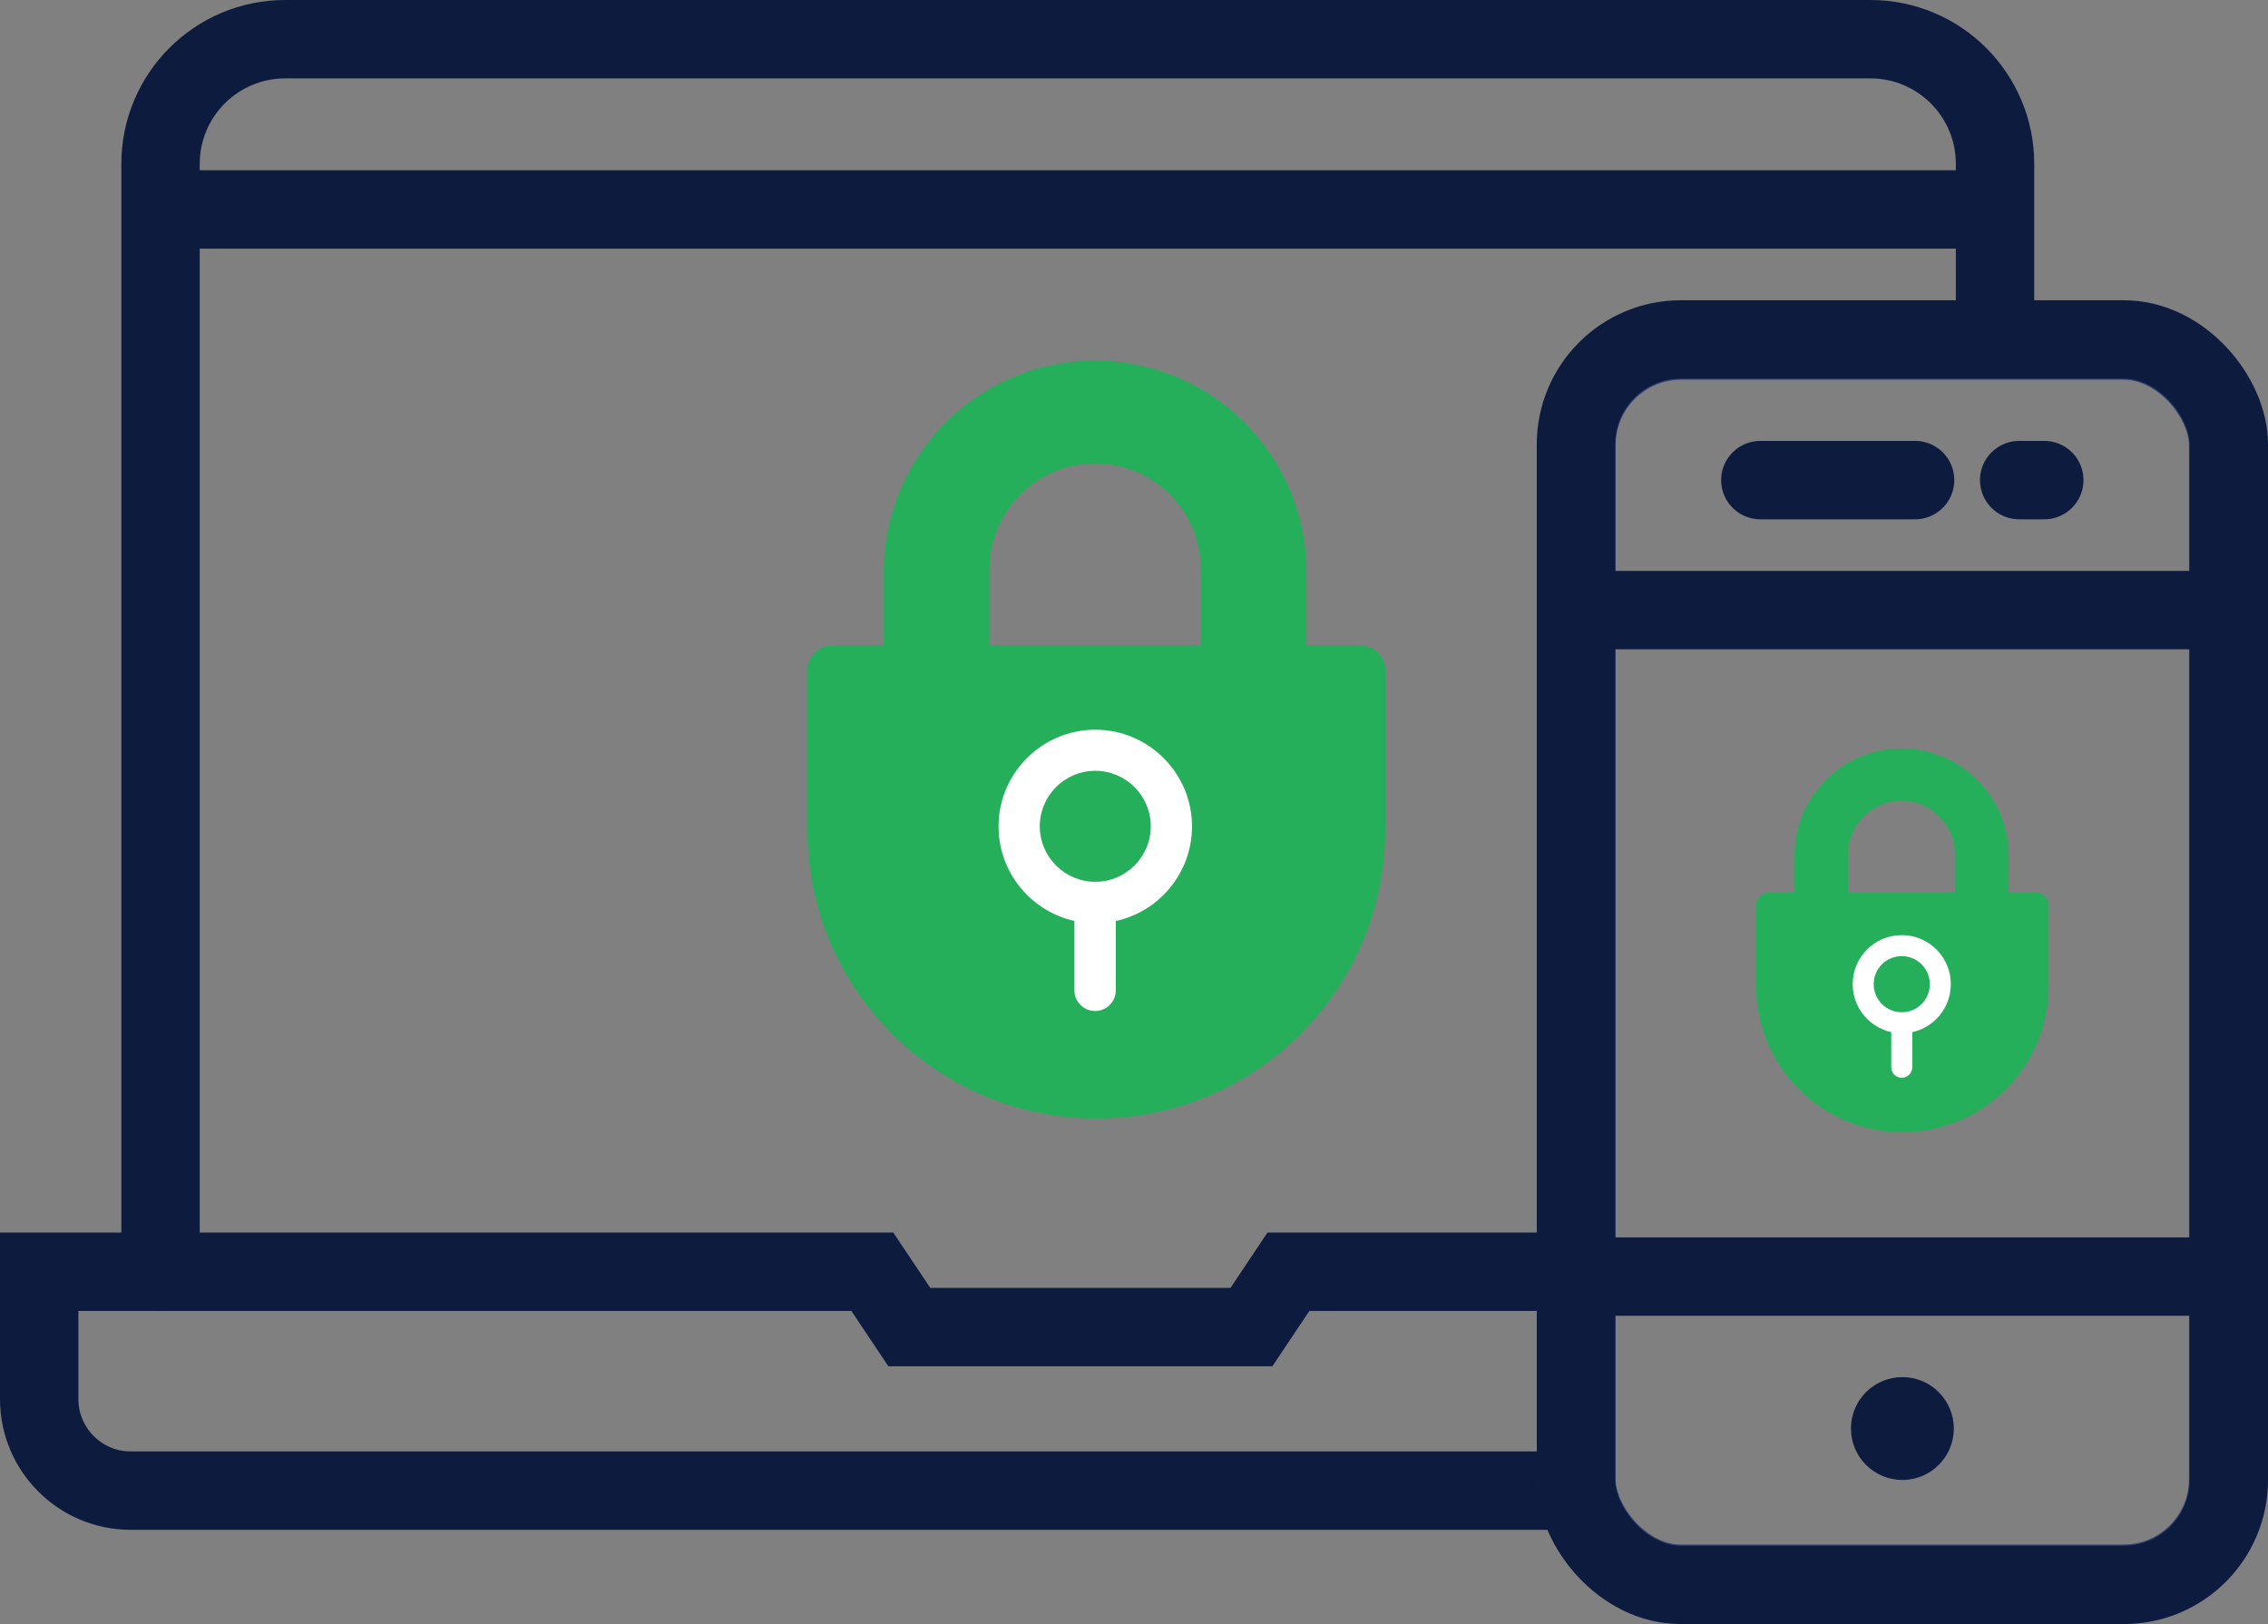
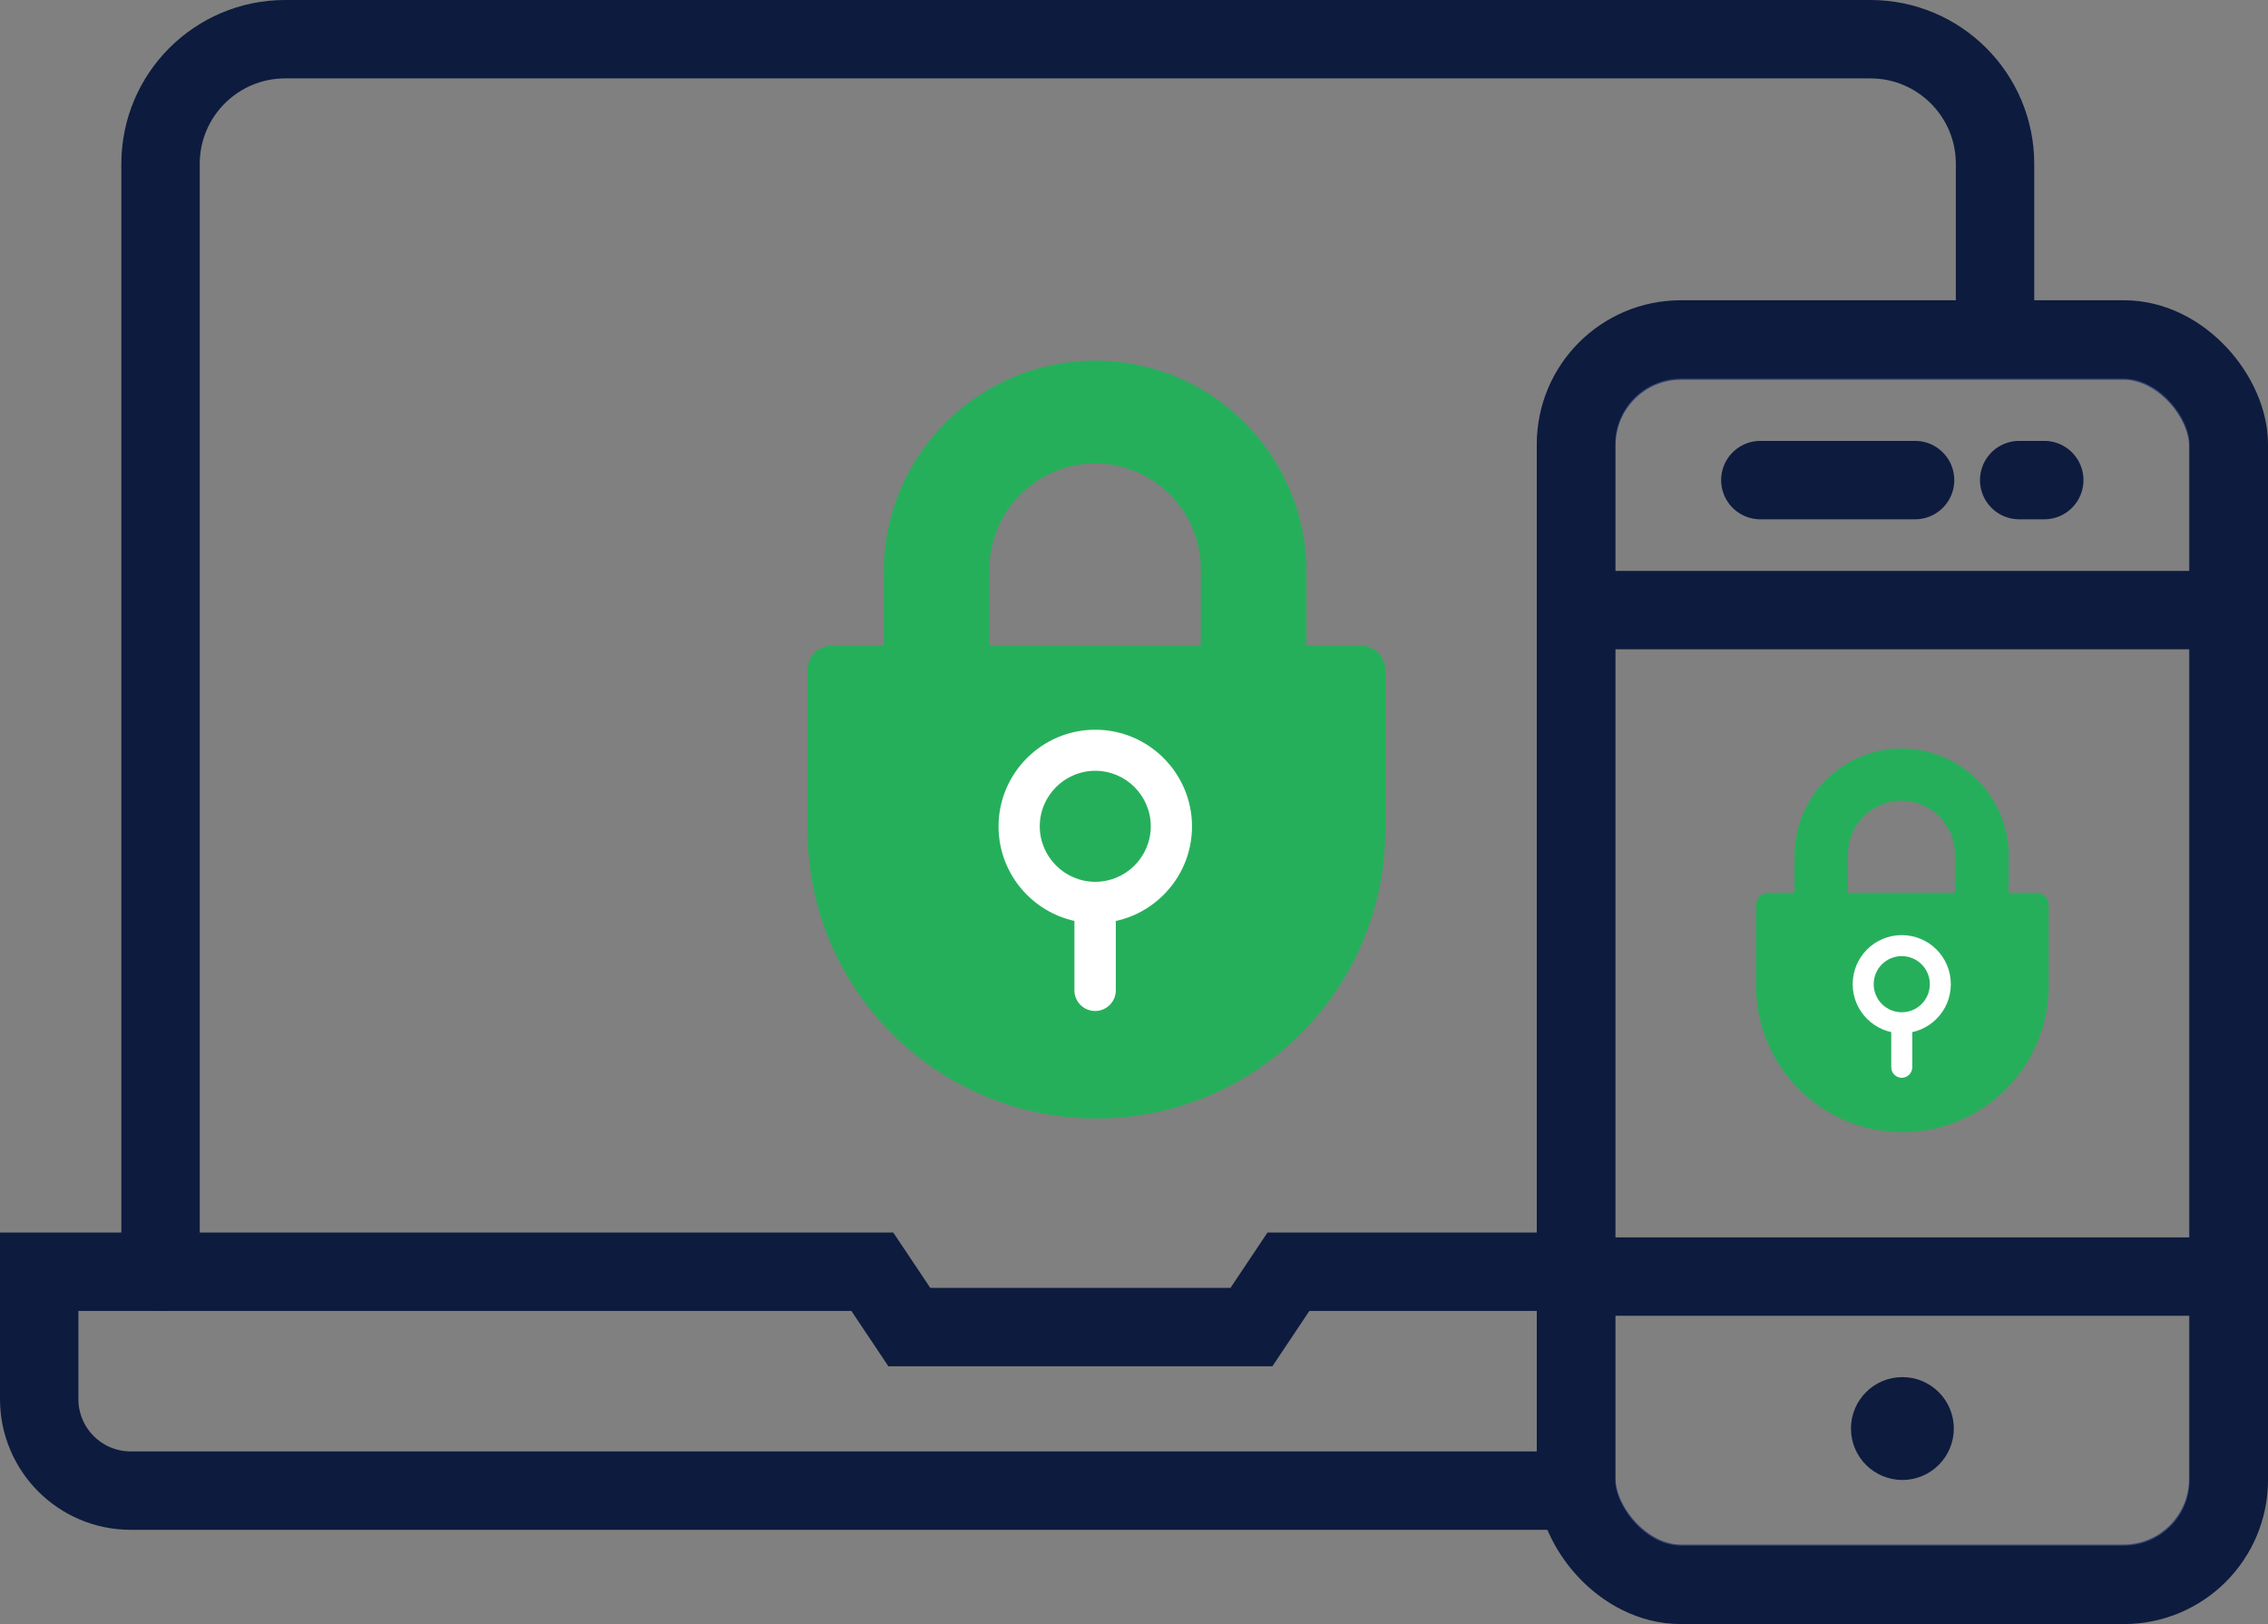
<svg xmlns="http://www.w3.org/2000/svg" id="Layer_2" data-name="Layer 2" viewBox="0 0 144.66 103.58">
  <rect x="0" y="0" width="144.66" height="103.58" fill="#808080" stroke="none" />
  <defs>
    <style> .cls-1 { stroke: #324375; } .cls-1, .cls-2 { fill: none; stroke-linecap: round; stroke-miterlimit: 10; stroke-width: 5px; } .cls-2 { stroke: #0d1b3e; } .cls-3 { fill: #26af5b; } .cls-3, .cls-4, .cls-5 { stroke-width: 0px; } .cls-4 { fill: #0d1b3e; } .cls-5 { fill: #fff; } </style>
  </defs>
  <g id="Layer_1-2" data-name="Layer 1">
    <g>
      <g>
        <path class="cls-2" d="m99.59,95.07H8.34c-3.23,0-5.84-2.62-5.84-5.84v-8.12h53.14l2.36,3.53h21.82l2.36-3.53h17.43" />
        <g>
          <path class="cls-2" d="m10.24,81.11V10.45c0-4.39,3.56-7.95,7.95-7.95h101.11c4.39,0,7.95,3.56,7.95,7.95v10.01" />
-           <line class="cls-2" x1="11.33" y1="13.36" x2="126.17" y2="13.36" />
        </g>
        <g>
          <g>
            <rect class="cls-1" x="100.55" y="21.72" width="41.57" height="79.29" rx="6.68" ry="6.68" />
            <line class="cls-2" x1="101.16" y1="38.91" x2="141.51" y2="38.91" />
            <line class="cls-2" x1="101.16" y1="81.42" x2="141.51" y2="81.42" />
            <circle class="cls-4" cx="121.34" cy="91.11" r="3.28" />
          </g>
          <g>
            <rect class="cls-2" x="100.52" y="21.65" width="41.64" height="79.43" rx="6.69" ry="6.69" />
            <g>
              <line class="cls-2" x1="112.28" y1="30.62" x2="122.15" y2="30.62" />
              <line class="cls-2" x1="128.79" y1="30.62" x2="130.39" y2="30.62" />
            </g>
          </g>
        </g>
      </g>
      <g>
        <path class="cls-3" d="m112.79,56.94h17.1c.43,0,.78.35.78.78v5.16c0,5.15-4.18,9.33-9.33,9.33h0c-5.15,0-9.33-4.18-9.33-9.33v-5.16c0-.43.35-.78.78-.78Z" />
        <path class="cls-3" d="m128.12,57.65v-3.08c0-3.77-3.06-6.83-6.83-6.83h0c-3.77,0-6.83,3.06-6.83,6.83v3.08h3.41v-3.17c0-1.88,1.53-3.41,3.41-3.41h0c1.88,0,3.41,1.53,3.41,3.41v3.17s3.41,0,3.41,0Z" />
        <path class="cls-5" d="m121.3,65.9c-1.72,0-3.13-1.4-3.13-3.13s1.4-3.13,3.13-3.13,3.13,1.4,3.13,3.13-1.4,3.13-3.13,3.13Zm0-4.92c-.99,0-1.79.8-1.79,1.79s.8,1.79,1.79,1.79,1.79-.8,1.79-1.79-.8-1.79-1.79-1.79Z" />
        <path class="cls-5" d="m121.3,68.74c-.37,0-.67-.3-.67-.67v-2.3c0-.37.3-.67.67-.67s.67.3.67.67v2.3c0,.37-.3.67-.67.67Z" />
      </g>
      <g>
        <path class="cls-3" d="m53.04,41.18h33.77c.85,0,1.55.69,1.55,1.55v10.18c0,10.17-8.26,18.43-18.43,18.43h0c-10.17,0-18.43-8.26-18.43-18.43v-10.18c0-.85.69-1.55,1.55-1.55Z" />
        <path class="cls-3" d="m83.33,42.57v-6.09c0-7.45-6.04-13.48-13.48-13.48h0c-7.45,0-13.48,6.04-13.48,13.48v6.09h6.74v-6.27c0-3.72,3.02-6.74,6.74-6.74h0c3.72,0,6.74,3.02,6.74,6.74v6.27s6.74,0,6.74,0Z" />
        <path class="cls-5" d="m69.86,58.88c-3.4,0-6.17-2.77-6.17-6.17s2.77-6.17,6.17-6.17,6.17,2.77,6.17,6.17-2.77,6.17-6.17,6.17Zm0-9.72c-1.95,0-3.54,1.59-3.54,3.54s1.59,3.54,3.54,3.54,3.54-1.59,3.54-3.54-1.59-3.54-3.54-3.54Z" />
        <path class="cls-5" d="m69.85,64.48c-.73,0-1.32-.59-1.32-1.32v-4.53c0-.73.59-1.32,1.32-1.32s1.32.59,1.32,1.32v4.53c0,.73-.59,1.32-1.32,1.32Z" />
      </g>
    </g>
  </g>
</svg>